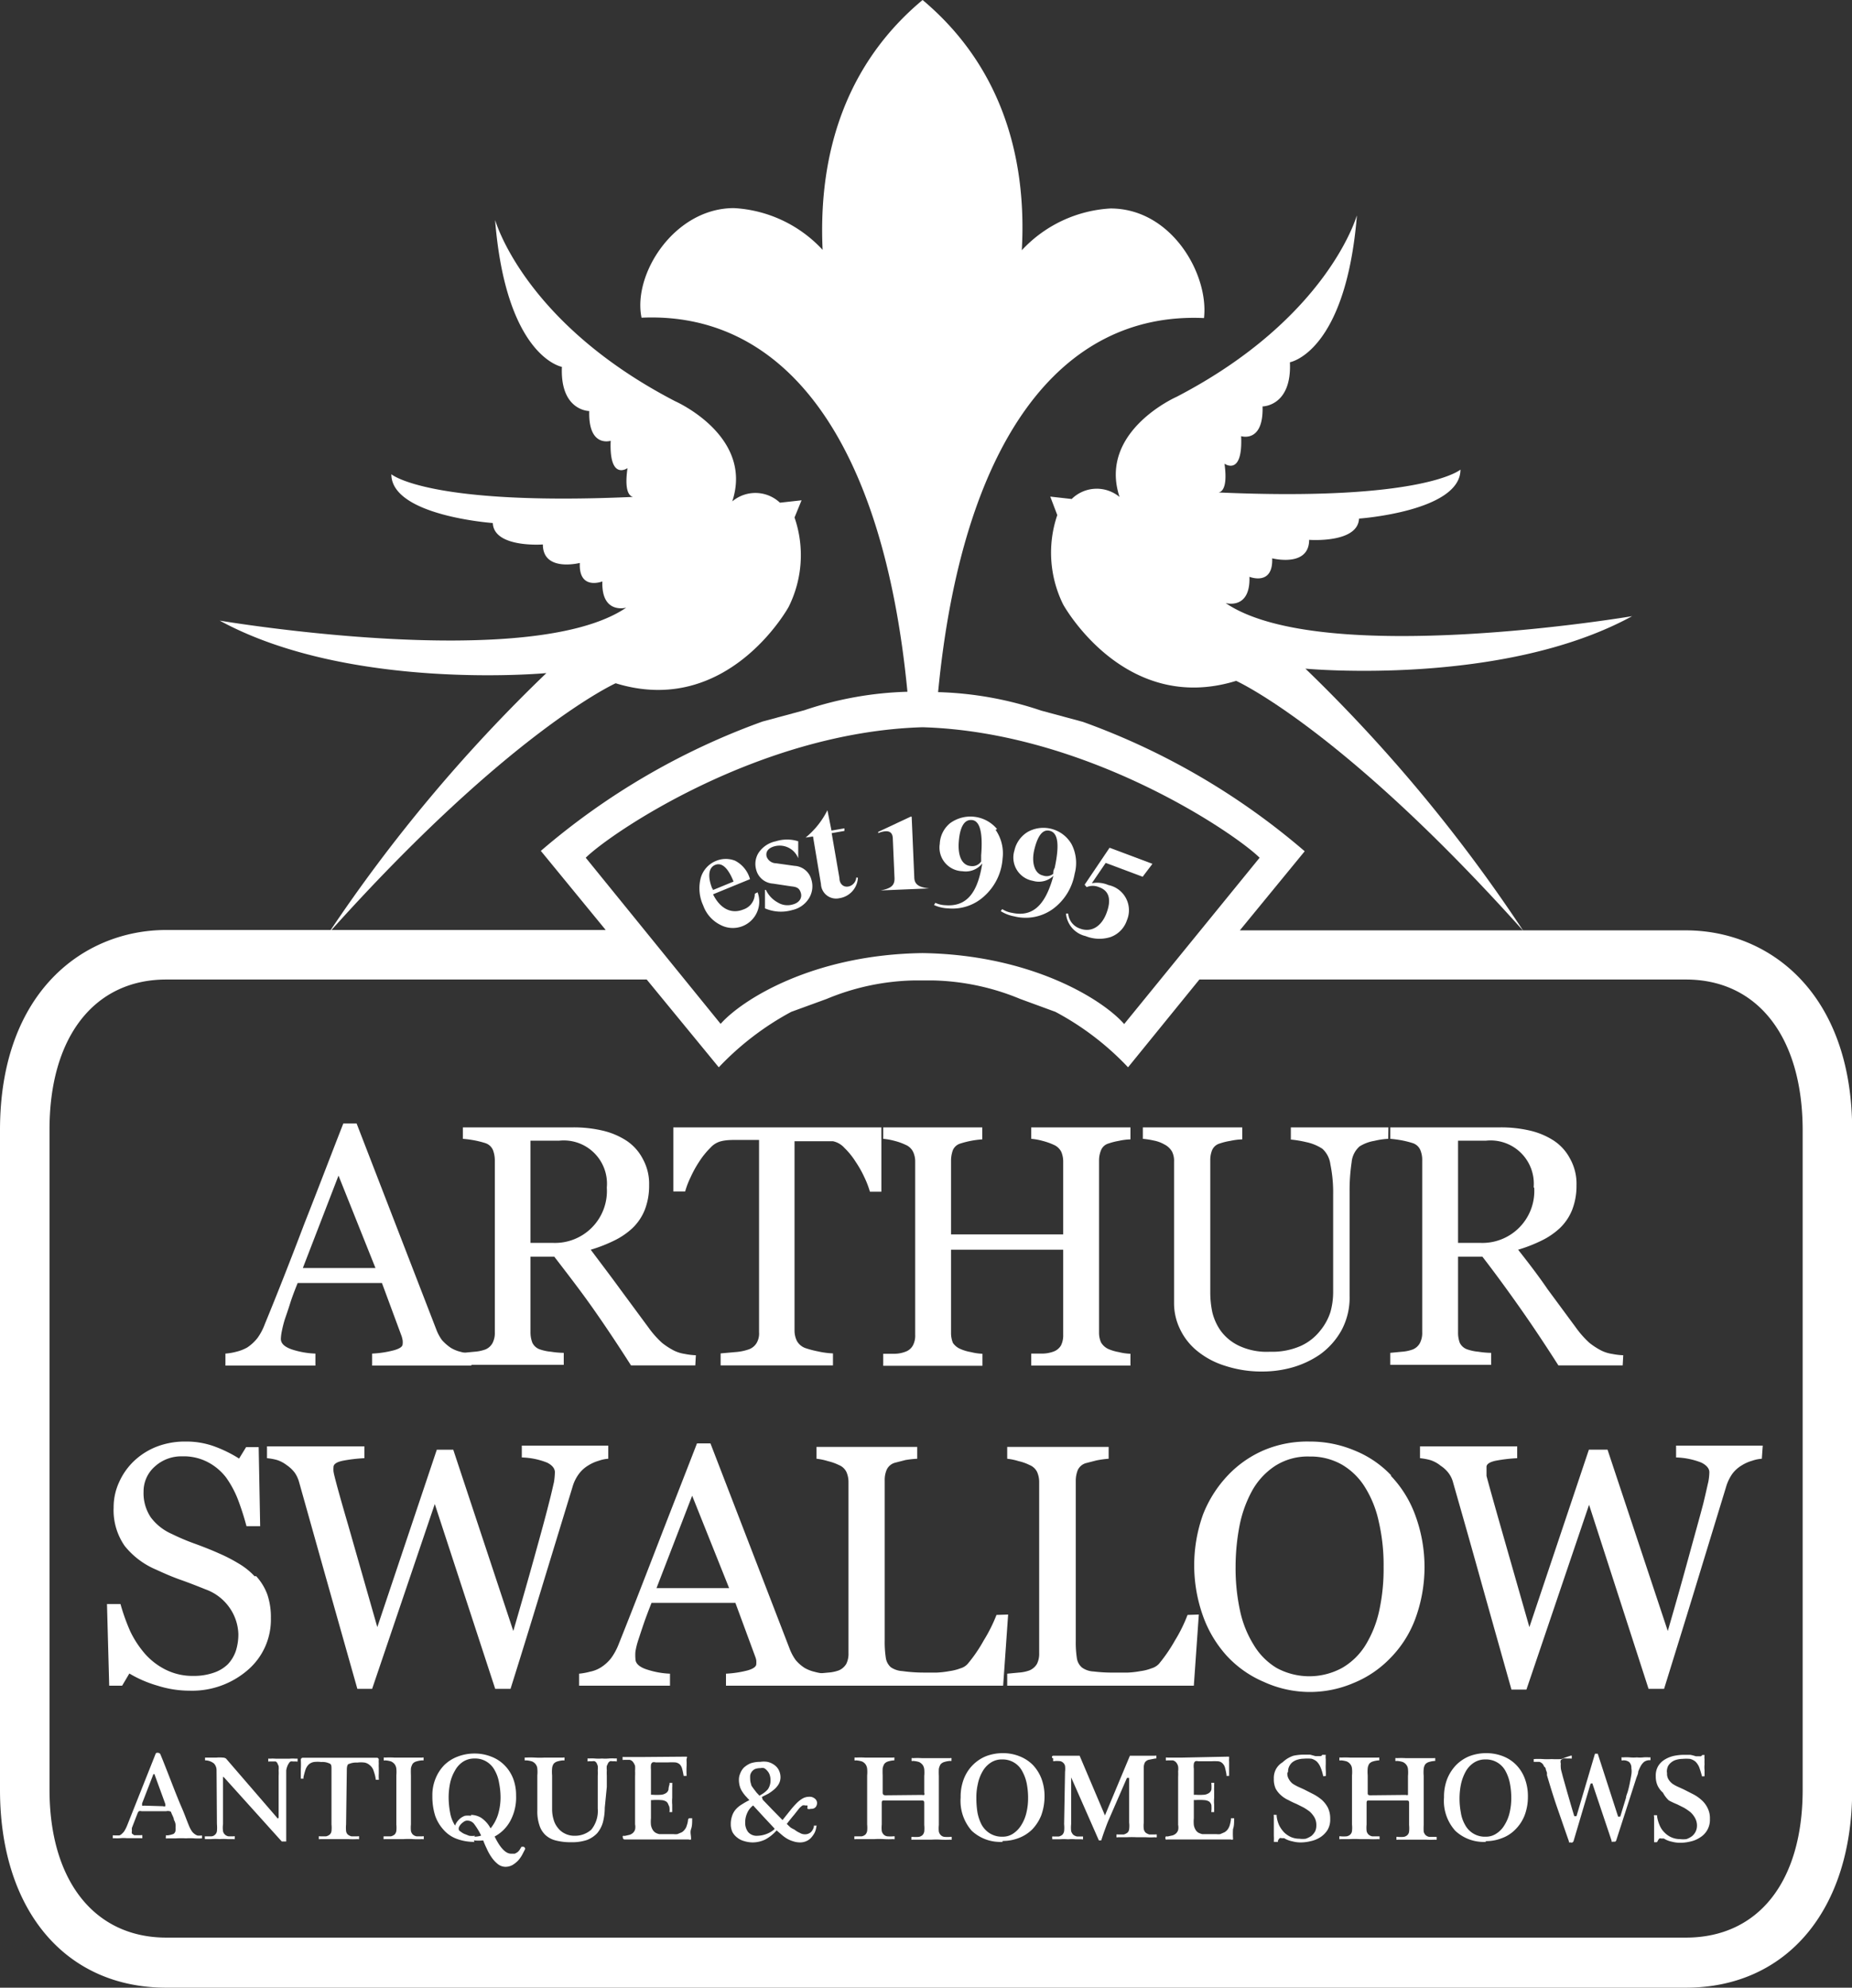
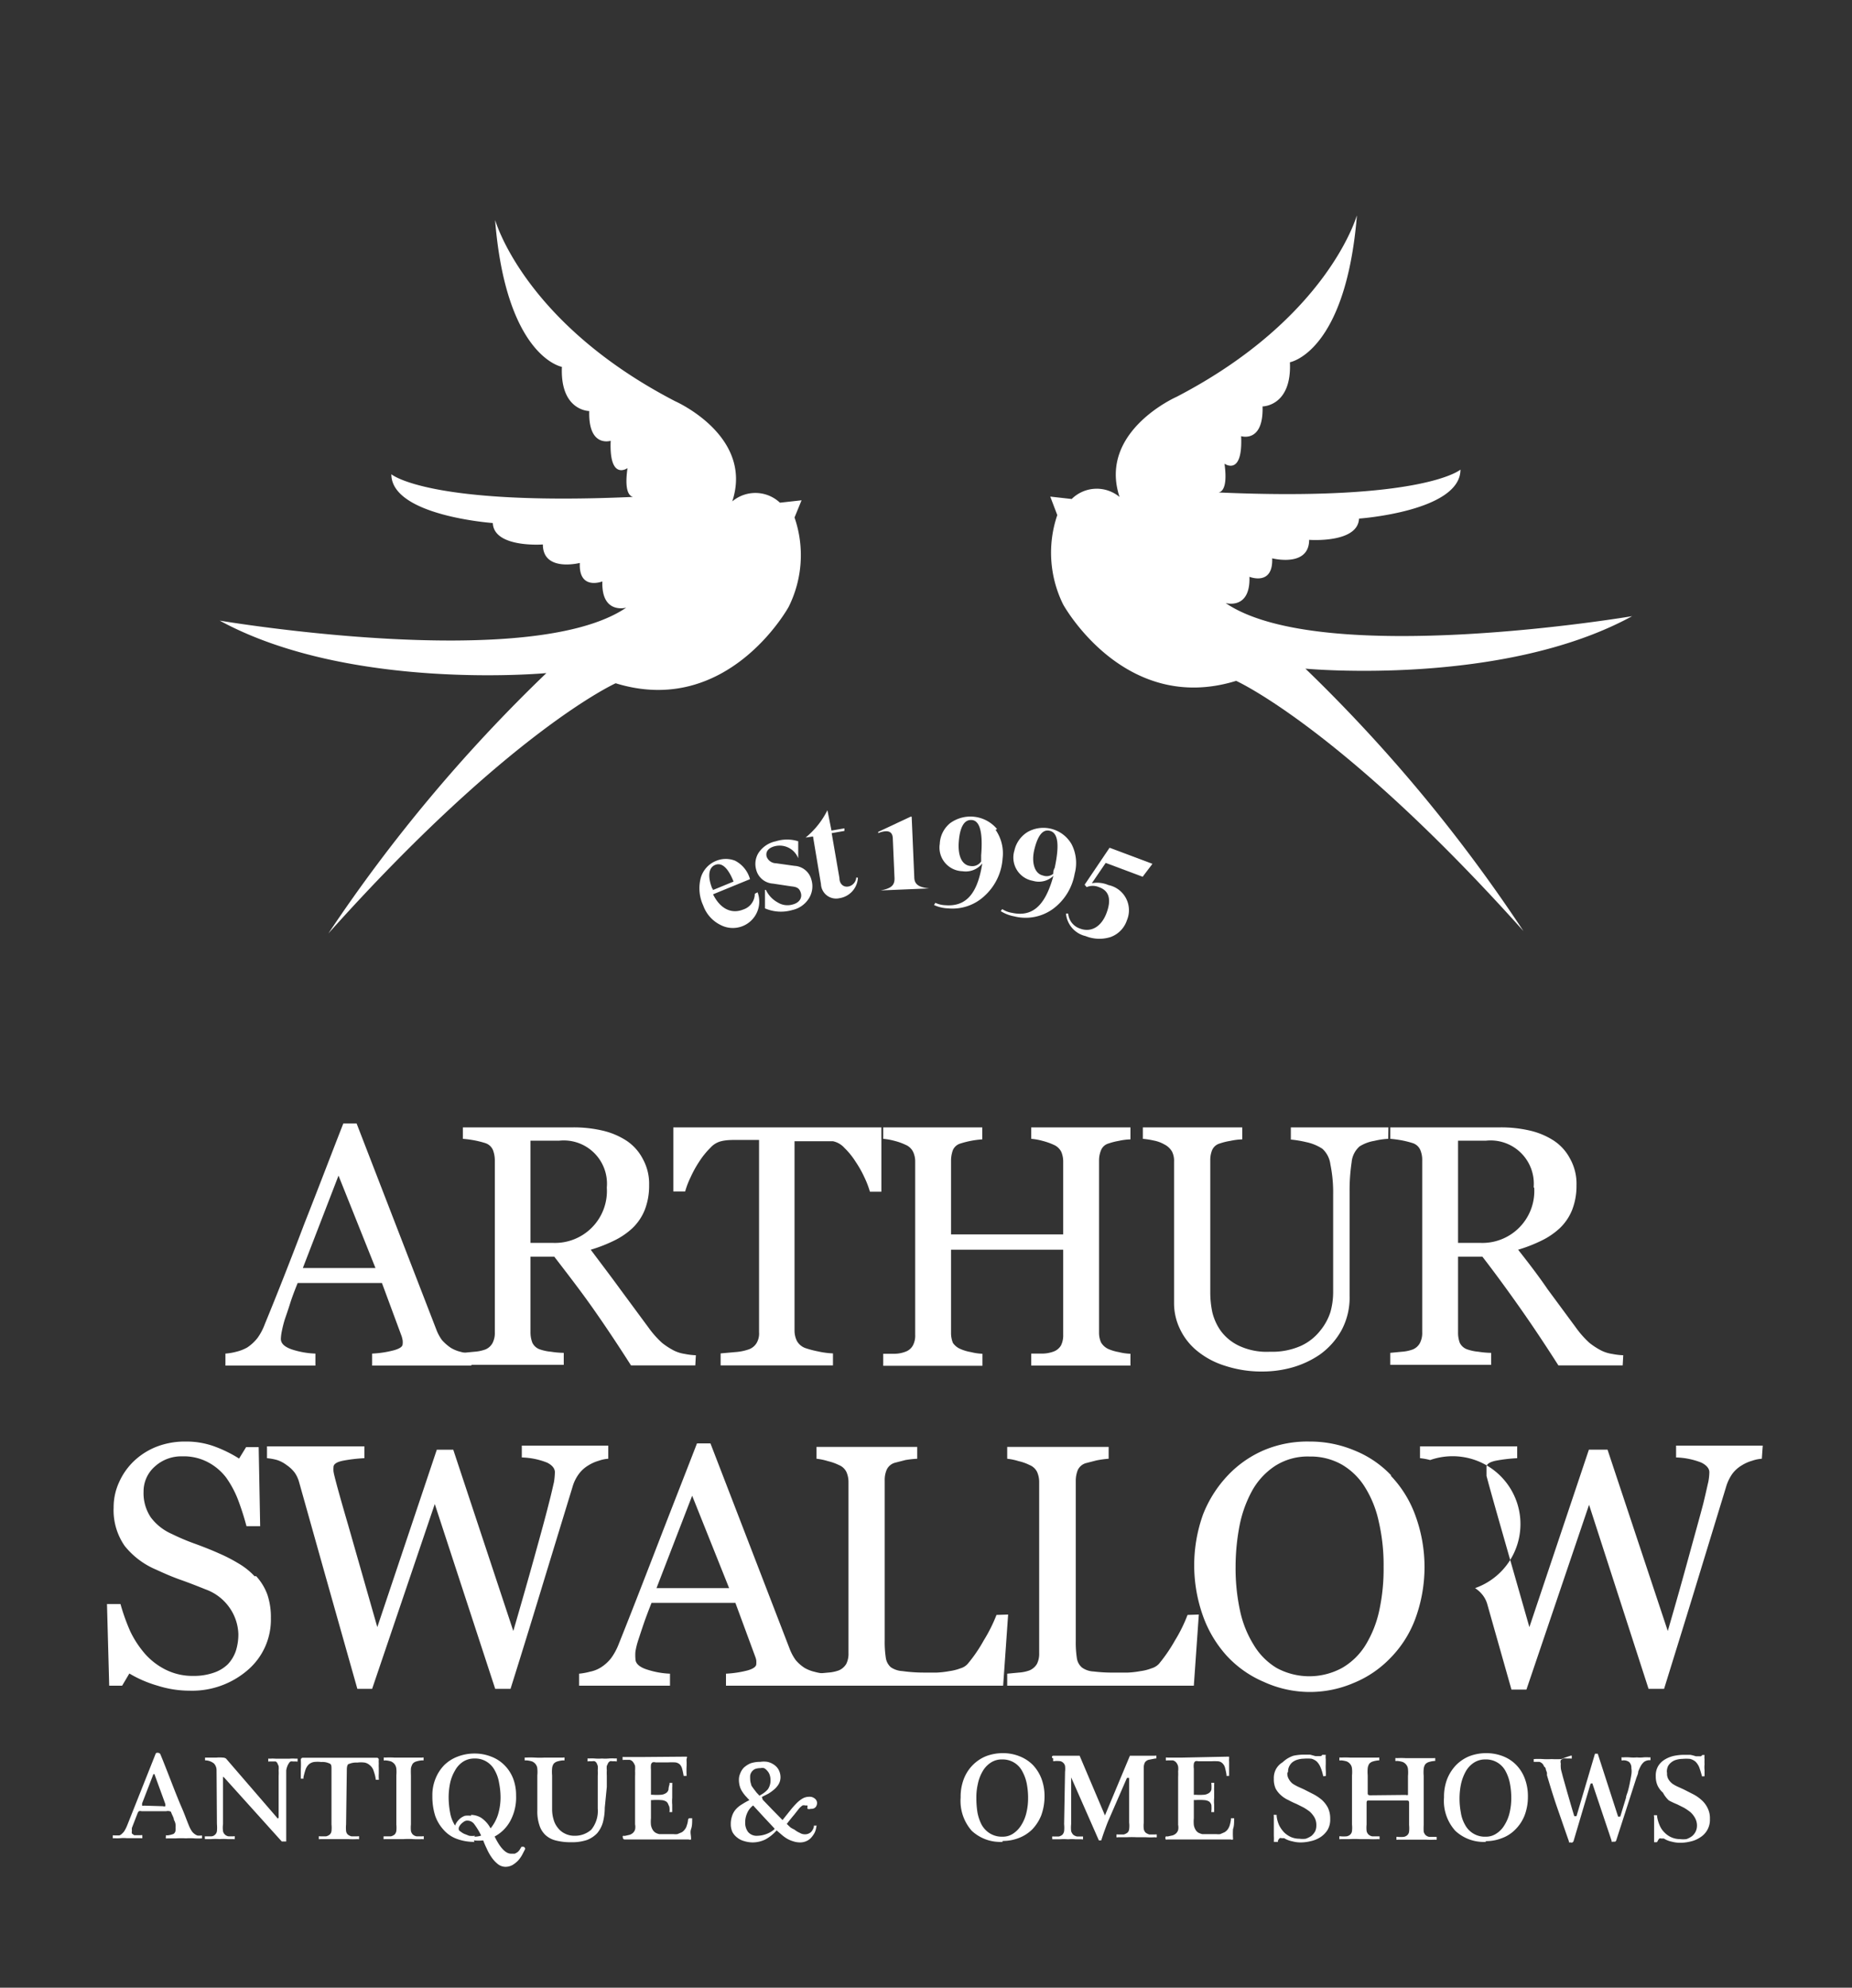
<svg xmlns="http://www.w3.org/2000/svg" id="Layer_1" data-name="Layer 1" viewBox="0 0 100.23 107.55">
  <rect x="0" y="0" width="100.23" height="107.55" fill="#333333" stroke="none" />
  <defs>
    <style>.cls-1{fill:#fff;}</style>
  </defs>
  <path class="cls-1" d="M20.32,68.61l-2-5-1.93,5Zm5.19,5.28H20.14v-.65a5.55,5.55,0,0,0,1.18-.18c.32-.09.47-.2.47-.33a.82.82,0,0,0,0-.21,1.6,1.6,0,0,0-.05-.21l-1.07-2.89H16.11c-.17.42-.31.79-.41,1.11s-.2.61-.29.87a6.53,6.53,0,0,0-.16.64,2.53,2.53,0,0,0-.05.4c0,.25.19.43.58.57a4.56,4.56,0,0,0,1.29.23v.65H12.2v-.65a3.15,3.15,0,0,0,.59-.1,2.34,2.34,0,0,0,.59-.23,2.37,2.37,0,0,0,.56-.52,3.12,3.12,0,0,0,.39-.74q1-2.43,2.15-5.46c.79-2,1.48-3.82,2.1-5.4h.72l4.31,11.14a2.4,2.4,0,0,0,.31.58,2.57,2.57,0,0,0,.48.42,1.9,1.9,0,0,0,.55.22,2.21,2.21,0,0,0,.56.09Z" />
  <path class="cls-1" d="M32.84,64.26a2.34,2.34,0,0,0-2.58-2.54H28.71v5.53h1.2a2.81,2.81,0,0,0,2.93-3m4.79,9.63H34.15c-.77-1.21-1.47-2.25-2.09-3.13S30.77,69,30,68H28.71v4.09a1.56,1.56,0,0,0,.1.56.7.7,0,0,0,.43.37,2.54,2.54,0,0,0,.58.12,4.82,4.82,0,0,0,.69.06v.65H25.05v-.65l.63-.06a2.18,2.18,0,0,0,.58-.12.77.77,0,0,0,.39-.34,1.17,1.17,0,0,0,.13-.59V62.79a1.6,1.6,0,0,0-.1-.56.67.67,0,0,0-.42-.38,5.19,5.19,0,0,0-.6-.15,6.07,6.07,0,0,0-.61-.08V61h6a6.85,6.85,0,0,1,1.54.17,4.06,4.06,0,0,1,1.3.54,2.64,2.64,0,0,1,.9,1,2.77,2.77,0,0,1,.34,1.42,3.58,3.58,0,0,1-.23,1.32,2.8,2.8,0,0,1-.67,1,4,4,0,0,1-1,.68,8.07,8.07,0,0,1-1.26.49c.63.84,1.17,1.55,1.59,2.13l1.55,2.1a5.18,5.18,0,0,0,.72.81,4,4,0,0,0,.65.42,2,2,0,0,0,.59.18,3.71,3.71,0,0,0,.59.07Z" />
  <path class="cls-1" d="M47.7,64.48h-.62a5,5,0,0,0-.3-.78,5.84,5.84,0,0,0-.48-.85,4,4,0,0,0-.6-.74,1.15,1.15,0,0,0-.62-.36l-.71,0-.8,0H43V72a1.28,1.28,0,0,0,.13.56.86.86,0,0,0,.45.38,5.2,5.2,0,0,0,.68.18,4.53,4.53,0,0,0,.82.11v.65H39v-.65l.78-.07a2.79,2.79,0,0,0,.72-.14.81.81,0,0,0,.44-.34,1,1,0,0,0,.14-.59V61.68H39.87c-.27,0-.54,0-.8.06a1.15,1.15,0,0,0-.62.36,4.41,4.41,0,0,0-.6.74,6.06,6.06,0,0,0-.48.87,4.5,4.5,0,0,0-.29.76h-.64V61H47.7Z" />
  <path class="cls-1" d="M61.18,73.89H55.81v-.65l.64,0a1.82,1.82,0,0,0,.57-.11.78.78,0,0,0,.4-.33,1.22,1.22,0,0,0,.12-.58v-4.6H51.47v4.5a1.44,1.44,0,0,0,.1.54A.93.93,0,0,0,52,73a2.36,2.36,0,0,0,.55.16,3,3,0,0,0,.62.09v.65H47.8v-.65l.63,0a1.69,1.69,0,0,0,.57-.11.74.74,0,0,0,.4-.33,1.11,1.11,0,0,0,.13-.58V62.85a1.19,1.19,0,0,0-.12-.54.79.79,0,0,0-.41-.37,3.08,3.08,0,0,0-.59-.21,3.46,3.46,0,0,0-.61-.11V61h5.36v.65a4.93,4.93,0,0,0-1.17.22.64.64,0,0,0-.42.36,1.69,1.69,0,0,0-.1.56v4h6.07V62.85a1.33,1.33,0,0,0-.11-.54.83.83,0,0,0-.41-.37,3.48,3.48,0,0,0-.6-.21,3.31,3.31,0,0,0-.61-.11V61h5.37v.65a3.37,3.37,0,0,0-.63.08,3.55,3.55,0,0,0-.55.14.62.62,0,0,0-.41.36,1.46,1.46,0,0,0-.11.55v9.32a1.27,1.27,0,0,0,.11.54A.9.9,0,0,0,60,73a2.53,2.53,0,0,0,.55.16,3,3,0,0,0,.63.09Z" />
  <path class="cls-1" d="M75.13,61.62a4.05,4.05,0,0,0-.75.11,2.16,2.16,0,0,0-.8.3,1.29,1.29,0,0,0-.43.86,10.28,10.28,0,0,0-.11,1.6v5.62A3.72,3.72,0,0,1,72.59,72a4,4,0,0,1-1.17,1.3A5.13,5.13,0,0,1,69.9,74a6,6,0,0,1-1.53.21,6.34,6.34,0,0,1-2.07-.31,4.46,4.46,0,0,1-1.53-.82,3.39,3.39,0,0,1-.92-1.19,3.2,3.2,0,0,1-.31-1.39V62.85a1.11,1.11,0,0,0-.11-.54,1,1,0,0,0-.42-.39,1.86,1.86,0,0,0-.58-.21,4.4,4.4,0,0,0-.58-.09V61h5.38v.65a3.47,3.47,0,0,0-.64.08,3.34,3.34,0,0,0-.57.14.64.64,0,0,0-.42.36,1.42,1.42,0,0,0-.1.55v7.14A5.21,5.21,0,0,0,65.61,71,2.93,2.93,0,0,0,66.06,72a2.61,2.61,0,0,0,1,.82,3.52,3.52,0,0,0,1.67.32,3.82,3.82,0,0,0,1.68-.32A2.83,2.83,0,0,0,71.45,72,3.07,3.07,0,0,0,72,71a4,4,0,0,0,.15-1.08v-5.3A7.56,7.56,0,0,0,72,63a1.37,1.37,0,0,0-.43-.84,2.53,2.53,0,0,0-.87-.36,6,6,0,0,0-.84-.14V61h5.28Z" />
  <path class="cls-1" d="M83,64.26a2.34,2.34,0,0,0-2.58-2.54H78.91v5.53H80.1a2.81,2.81,0,0,0,2.93-3m4.79,9.63H84.34c-.77-1.21-1.47-2.25-2.09-3.13S81,69,80.23,68H78.91v4.09a1.57,1.57,0,0,0,.09.56.7.7,0,0,0,.43.37,2.54,2.54,0,0,0,.58.12,4.82,4.82,0,0,0,.69.06v.65H75.24v-.65l.63-.06a2.18,2.18,0,0,0,.58-.12.77.77,0,0,0,.39-.34,1.17,1.17,0,0,0,.13-.59V62.79a1.4,1.4,0,0,0-.1-.56.67.67,0,0,0-.42-.38,5.19,5.19,0,0,0-.6-.15,6.07,6.07,0,0,0-.61-.08V61h6a6.85,6.85,0,0,1,1.54.17,4.06,4.06,0,0,1,1.3.54,2.64,2.64,0,0,1,.9,1,2.77,2.77,0,0,1,.34,1.42,3.58,3.58,0,0,1-.23,1.32,2.8,2.8,0,0,1-.67,1,4,4,0,0,1-1,.68,8.07,8.07,0,0,1-1.26.49q1,1.26,1.59,2.13l1.55,2.1a5.18,5.18,0,0,0,.72.81,4,4,0,0,0,.65.42,2,2,0,0,0,.59.18,3.71,3.71,0,0,0,.59.07Z" />
  <path class="cls-1" d="M13.86,85.28a3,3,0,0,1,.61,1,3.81,3.81,0,0,1,.19,1.27,3.59,3.59,0,0,1-1.26,2.82,4.6,4.6,0,0,1-3.14,1.11,5.73,5.73,0,0,1-1.73-.27A6.51,6.51,0,0,1,7,90.55l-.39.66H5.91l-.12-4.42h.73a11,11,0,0,0,.53,1.48,5.45,5.45,0,0,0,.81,1.23A3.69,3.69,0,0,0,9,90.36a3.25,3.25,0,0,0,1.47.32,3.24,3.24,0,0,0,1.09-.17,2,2,0,0,0,.77-.46,2,2,0,0,0,.43-.71,2.93,2.93,0,0,0,.14-.93A2.63,2.63,0,0,0,12.43,87a2.69,2.69,0,0,0-1.3-1c-.4-.16-.85-.34-1.36-.52s-.95-.38-1.32-.55a4.32,4.32,0,0,1-1.7-1.28,3.38,3.38,0,0,1-.6-2.08,3.23,3.23,0,0,1,.3-1.38A3.58,3.58,0,0,1,7.31,79a3.78,3.78,0,0,1,1.24-.75A4.25,4.25,0,0,1,10.06,78a4.42,4.42,0,0,1,1.59.28,7,7,0,0,1,1.29.64l.38-.62H14l.08,4.28h-.74a14.53,14.53,0,0,0-.45-1.41,5.46,5.46,0,0,0-.65-1.22,3,3,0,0,0-1-.84,2.81,2.81,0,0,0-1.38-.31,2.12,2.12,0,0,0-1.48.55,1.79,1.79,0,0,0-.61,1.36,2.35,2.35,0,0,0,.39,1.39,2.84,2.84,0,0,0,1.14.9,11.85,11.85,0,0,0,1.31.55c.43.16.84.32,1.24.5a8.64,8.64,0,0,1,1.05.54,3.82,3.82,0,0,1,.88.7" />
  <path class="cls-1" d="M32.92,78.93a1.94,1.94,0,0,0-.52.11,2.18,2.18,0,0,0-.56.25,1.75,1.75,0,0,0-.51.46,2.19,2.19,0,0,0-.35.72l-1.5,4.91c-.57,1.88-1.18,3.87-1.85,6H26.8l-3.27-10-3.39,10h-.8q-.9-3.18-1.87-6.62l-1.29-4.59a1.65,1.65,0,0,0-.24-.5,1.85,1.85,0,0,0-.43-.4A1.76,1.76,0,0,0,15,79a3.06,3.06,0,0,0-.55-.1v-.64h5.27v.64a8.32,8.32,0,0,0-1.18.14c-.32.07-.49.18-.49.34a1.29,1.29,0,0,0,0,.24,2.42,2.42,0,0,0,.05.24c.13.53.38,1.42.74,2.65l1.58,5.53,3.22-9.6h.89l3.25,9.81q.66-2.27,1.14-4c.31-1.12.58-2.09.78-2.89.15-.57.24-1,.28-1.16a4,4,0,0,0,.05-.54c0-.2-.14-.38-.42-.52a4,4,0,0,0-1.37-.28v-.64h4.68Z" />
  <path class="cls-1" d="M39.46,85.93l-2-5-1.93,5Zm5.2,5.28H39.29v-.65a5.77,5.77,0,0,0,1.18-.18c.31-.09.46-.21.46-.34a1.56,1.56,0,0,0,0-.2,1.05,1.05,0,0,0-.06-.21l-1.07-2.9H35.26c-.17.43-.31.8-.42,1.12s-.2.6-.29.87-.13.47-.16.64a2.28,2.28,0,0,0,0,.4c0,.24.2.43.58.56a4.55,4.55,0,0,0,1.29.24v.65H31.34v-.65a3.53,3.53,0,0,0,.6-.11,1.71,1.71,0,0,0,.58-.23,2.16,2.16,0,0,0,.56-.51,3.32,3.32,0,0,0,.4-.74c.65-1.62,1.36-3.45,2.14-5.47s1.49-3.82,2.1-5.4h.73l4.3,11.15a2.7,2.7,0,0,0,.31.57,2.12,2.12,0,0,0,.49.43,2,2,0,0,0,.54.21,3.12,3.12,0,0,0,.57.1Z" />
  <path class="cls-1" d="M54.56,87.36l-.27,3.85H44.19v-.65l.63-.06a2.08,2.08,0,0,0,.58-.12.86.86,0,0,0,.4-.35,1.22,1.22,0,0,0,.12-.58V80.2a1.35,1.35,0,0,0-.11-.55.77.77,0,0,0-.41-.38,2.79,2.79,0,0,0-.59-.21,3.28,3.28,0,0,0-.62-.13v-.64h5.45v.64A5.59,5.59,0,0,0,49,79l-.58.15a.7.7,0,0,0-.43.37,1.38,1.38,0,0,0-.11.57v8.67a5.65,5.65,0,0,0,.06.94.84.84,0,0,0,.27.51,1.23,1.23,0,0,0,.63.21A8.5,8.5,0,0,0,50,90.5l.7,0a5,5,0,0,0,.69-.08,2.68,2.68,0,0,0,.59-.15.82.82,0,0,0,.39-.24,7.93,7.93,0,0,0,.87-1.27,8.31,8.31,0,0,0,.69-1.38Z" />
  <path class="cls-1" d="M64.88,87.36l-.27,3.85H54.51v-.65l.63-.06a2.08,2.08,0,0,0,.58-.12.86.86,0,0,0,.4-.35,1.22,1.22,0,0,0,.12-.58V80.2a1.35,1.35,0,0,0-.11-.55.77.77,0,0,0-.41-.38,2.6,2.6,0,0,0-.59-.21,3.28,3.28,0,0,0-.62-.13v-.64H60v.64a5.59,5.59,0,0,0-.66.09l-.58.15a.7.7,0,0,0-.43.37,1.56,1.56,0,0,0-.11.57v8.67a5.65,5.65,0,0,0,.06.94.81.81,0,0,0,.28.51,1.16,1.16,0,0,0,.62.21,8.6,8.6,0,0,0,1.16.06l.7,0a5,5,0,0,0,.69-.08,2.55,2.55,0,0,0,.59-.15.91.91,0,0,0,.4-.24,8.65,8.65,0,0,0,.87-1.27,8.12,8.12,0,0,0,.68-1.38Z" />
  <path class="cls-1" d="M73.91,89a6,6,0,0,0,.74-1.88,10.55,10.55,0,0,0,.23-2.34,10.32,10.32,0,0,0-.26-2.44,5.8,5.8,0,0,0-.76-1.89,3.61,3.61,0,0,0-1.25-1.21,3.42,3.42,0,0,0-1.73-.43,3.27,3.27,0,0,0-1.86.5,3.84,3.84,0,0,0-1.25,1.34,6.54,6.54,0,0,0-.68,1.87,11.79,11.79,0,0,0-.22,2.26,10.8,10.8,0,0,0,.24,2.37A5.76,5.76,0,0,0,67.85,89a3.62,3.62,0,0,0,1.24,1.25,3.71,3.71,0,0,0,3.54,0A3.62,3.62,0,0,0,73.91,89m1.35-9.16A6.13,6.13,0,0,1,76.6,82a8.11,8.11,0,0,1,0,5.58,6,6,0,0,1-1.36,2.14,5.78,5.78,0,0,1-2,1.35,6,6,0,0,1-2.38.48A6,6,0,0,1,68.39,91a5.83,5.83,0,0,1-2-1.41,6.42,6.42,0,0,1-1.28-2.14,8.15,8.15,0,0,1,0-5.51,6.53,6.53,0,0,1,1.36-2.13,5.87,5.87,0,0,1,2-1.37A6.05,6.05,0,0,1,70.88,78a6.18,6.18,0,0,1,2.42.48,5.62,5.62,0,0,1,2,1.36" />
-   <path class="cls-1" d="M95.35,78.93a2,2,0,0,0-.53.11,2.18,2.18,0,0,0-.56.25,1.75,1.75,0,0,0-.51.46,2.42,2.42,0,0,0-.34.72l-1.5,4.91c-.57,1.88-1.19,3.87-1.85,6h-.84L86,81.42l-3.39,10h-.81c-.6-2.13-1.22-4.33-1.86-6.62s-1.08-3.81-1.3-4.59a1.45,1.45,0,0,0-.24-.5,1.67,1.67,0,0,0-.43-.4A1.7,1.7,0,0,0,77.4,79a3.41,3.41,0,0,0-.55-.1v-.64h5.26v.64a8.51,8.51,0,0,0-1.18.14q-.48.11-.48.33c0,.07,0,.15,0,.25s0,.18,0,.24c.14.53.39,1.42.74,2.65l1.58,5.53,3.22-9.6H87l3.26,9.81c.44-1.51.81-2.83,1.13-4s.58-2.09.79-2.89c.14-.57.23-1,.27-1.16a3,3,0,0,0,.06-.54c0-.2-.15-.38-.43-.52a4,4,0,0,0-1.37-.28v-.64h4.69Z" />
+   <path class="cls-1" d="M95.35,78.93a2,2,0,0,0-.53.11,2.18,2.18,0,0,0-.56.25,1.75,1.75,0,0,0-.51.46,2.42,2.42,0,0,0-.34.72l-1.5,4.91c-.57,1.88-1.19,3.87-1.85,6h-.84L86,81.42l-3.39,10h-.81s-1.08-3.81-1.3-4.59a1.45,1.45,0,0,0-.24-.5,1.67,1.67,0,0,0-.43-.4A1.7,1.7,0,0,0,77.4,79a3.41,3.41,0,0,0-.55-.1v-.64h5.26v.64a8.51,8.51,0,0,0-1.18.14q-.48.11-.48.33c0,.07,0,.15,0,.25s0,.18,0,.24c.14.53.39,1.42.74,2.65l1.58,5.53,3.22-9.6H87l3.26,9.81c.44-1.51.81-2.83,1.13-4s.58-2.09.79-2.89c.14-.57.23-1,.27-1.16a3,3,0,0,0,.06-.54c0-.2-.15-.38-.43-.52a4,4,0,0,0-1.37-.28v-.64h4.69Z" />
  <path class="cls-1" d="M8.82,97.73a.19.19,0,0,0,.13,0s0,0,0-.11L8.36,96s0,0,0,0a.07.07,0,0,0-.06,0l-.61,1.58c0,.06,0,.1,0,.12a.22.22,0,0,0,.1,0ZM7.66,98a.26.26,0,0,0-.14,0,.29.29,0,0,0-.07.1l-.31.8a.61.61,0,0,0,0,.16.33.33,0,0,0,0,.15l.12.09.17,0,.2,0a.09.09,0,0,1,.07,0,.24.24,0,0,1,0,.08.19.19,0,0,1,0,.08.1.1,0,0,1-.07,0l-.37,0-.4,0a1.87,1.87,0,0,0-.34,0,2,2,0,0,1-.35,0,.05.05,0,0,1-.06,0,.09.09,0,0,1,0-.07.12.12,0,0,1,0-.08.07.07,0,0,1,.06,0l.1,0,.19,0a.36.36,0,0,0,.15-.1.61.61,0,0,0,.14-.17,2,2,0,0,0,.14-.29l1.53-3.85a.09.09,0,0,1,.1-.06.18.18,0,0,1,.15.06c.12.28.24.59.37.92s.26.67.39,1,.27.68.41,1,.26.66.38.95a1.72,1.72,0,0,0,.16.31.6.6,0,0,0,.16.16.48.48,0,0,0,.16.08l.17,0a.07.07,0,0,1,.06,0,.24.24,0,0,1,0,.08.14.14,0,0,1,0,.07.05.05,0,0,1,0,0,3,3,0,0,1-.42,0,2.94,2.94,0,0,0-.44,0,4.63,4.63,0,0,0-.54,0l-.48,0a.08.08,0,0,1-.07,0,.12.12,0,0,1,0-.09.19.19,0,0,1,0-.07.09.09,0,0,1,.07,0,1.3,1.3,0,0,0,.34-.08.25.25,0,0,0,.11-.23.45.45,0,0,0,0-.11.9.9,0,0,0,0-.16q0-.1-.09-.27c0-.11-.1-.25-.16-.43A.35.35,0,0,0,9,98l-.19,0Z" />
  <path class="cls-1" d="M11.72,95.79a.53.53,0,0,0-.14-.37.77.77,0,0,0-.48-.17s0,0,0,0a.19.19,0,0,1,0-.07.19.19,0,0,1,0-.08.05.05,0,0,1,0,0h.62a1.69,1.69,0,0,1,.33,0,.35.35,0,0,1,.18.05L15,98.36c0,.06.08,0,.08,0V96.41c0-.11,0-.22,0-.32a2.66,2.66,0,0,0,0-.3,1.17,1.17,0,0,0,0-.23l-.07-.16a.26.26,0,0,0-.09-.09l-.15,0-.2,0a.05.05,0,0,1-.05,0,.19.19,0,0,1,0-.07.19.19,0,0,1,0-.08.06.06,0,0,1,.06,0,2.18,2.18,0,0,1,.35,0l.37,0,.35,0a2.42,2.42,0,0,1,.39,0,.06.06,0,0,1,.06,0,.11.11,0,0,1,0,.08.1.1,0,0,1,0,.07.05.05,0,0,1-.06,0l-.19,0a.35.35,0,0,0-.12,0,.2.2,0,0,0-.09.09.65.65,0,0,0-.09.17.94.94,0,0,0-.06.23q0,.13,0,.3c0,.11,0,.22,0,.32v3.22s0,0,0,0l-.08,0h-.1l-.06,0L12.15,96.2a.21.21,0,0,0-.08-.06s0,0,0,.09V98.7a1.34,1.34,0,0,0,0,.38.32.32,0,0,0,.11.19.34.34,0,0,0,.19.09l.27,0a.07.07,0,0,1,.06,0,.08.08,0,0,1,0,.07.24.24,0,0,1,0,.08.07.07,0,0,1-.06,0l-.33,0a2.58,2.58,0,0,0-.42,0,3,3,0,0,0-.46,0l-.34,0a.05.05,0,0,1,0,0,.24.24,0,0,1,0-.08.08.08,0,0,1,0-.07s0,0,.06,0l.3,0a.31.31,0,0,0,.19-.09.31.31,0,0,0,.1-.19,1.94,1.94,0,0,0,0-.38Z" />
  <path class="cls-1" d="M18.73,98.72a1.78,1.78,0,0,0,0,.35.31.31,0,0,0,.09.19.47.47,0,0,0,.2.1l.34,0a.1.1,0,0,1,.07,0,.24.24,0,0,1,0,.08.14.14,0,0,1,0,.07.08.08,0,0,1-.07,0,4.28,4.28,0,0,1-.52,0l-.49,0-.53,0-.5,0a.05.05,0,0,1-.06,0,.08.08,0,0,1,0-.07.12.12,0,0,1,0-.08.07.07,0,0,1,.06,0l.33,0a.47.47,0,0,0,.2-.1.31.31,0,0,0,.09-.19,1.69,1.69,0,0,0,0-.35v-3c0-.17,0-.27-.13-.31a.86.86,0,0,0-.42-.07,1.58,1.58,0,0,0-.41,0,.57.57,0,0,0-.27.13.73.73,0,0,0-.17.27,3.72,3.72,0,0,0-.12.44.07.07,0,0,1,0,.06h-.08l-.06,0a.05.05,0,0,1,0,0q0-.24,0-.51a4.36,4.36,0,0,0,0-.51.11.11,0,0,1,.09-.11l.21,0h3.62l.22,0a.11.11,0,0,1,.08.1,1,1,0,0,0,0,.2,2.09,2.09,0,0,0,0,.26c0,.09,0,.19,0,.29a2.46,2.46,0,0,0,0,.28.09.09,0,0,1,0,.06l-.08,0h-.08a.07.07,0,0,1,0,0,2.11,2.11,0,0,0-.11-.45A.64.64,0,0,0,20,95.5a.57.57,0,0,0-.27-.13,1.51,1.51,0,0,0-.39,0,1,1,0,0,0-.44.07c-.09,0-.13.14-.13.31Z" />
  <path class="cls-1" d="M21.45,96.06a1.94,1.94,0,0,0,0-.36.52.52,0,0,0-.09-.24.58.58,0,0,0-.19-.15,1.39,1.39,0,0,0-.34-.06.05.05,0,0,1-.06,0,.19.19,0,0,1,0-.08.19.19,0,0,1,0-.07.06.06,0,0,1,.06,0,4.53,4.53,0,0,1,.5,0l.52,0h.51l.24,0h.26a.06.06,0,0,1,.06,0,.09.09,0,0,1,0,.07.19.19,0,0,1,0,.08.05.05,0,0,1-.05,0,1.31,1.31,0,0,0-.34.06.37.37,0,0,0-.2.13.75.75,0,0,0-.09.24,3.79,3.79,0,0,0,0,.38v2.66a1.69,1.69,0,0,0,0,.35.39.39,0,0,0,.1.19.42.42,0,0,0,.2.1l.33,0a.07.07,0,0,1,.06,0,.13.13,0,0,1,0,.08.09.09,0,0,1,0,.07.07.07,0,0,1-.07,0,4.41,4.41,0,0,1-.52,0,3.91,3.91,0,0,0-.49,0l-.53,0-.5,0a.07.07,0,0,1-.06,0,.14.14,0,0,1,0-.07.24.24,0,0,1,0-.08s0,0,.06,0l.34,0a.54.54,0,0,0,.2-.1.38.38,0,0,0,.09-.19,1.78,1.78,0,0,0,0-.35Z" />
  <path class="cls-1" d="M25.67,99.38a1.15,1.15,0,0,0,.37-.06,3.61,3.61,0,0,0-.36-.6.46.46,0,0,0-.38-.21.31.31,0,0,0-.21.07.73.73,0,0,0-.16.14.5.5,0,0,0-.1.17.27.27,0,0,0,0,.1s0,.06.08.1a1.16,1.16,0,0,0,.2.13l.28.11a1.19,1.19,0,0,0,.32,0m-.22-1.13a1.1,1.1,0,0,1,.54.15,1.58,1.58,0,0,1,.52.58,2.28,2.28,0,0,0,.4-.74,3.24,3.24,0,0,0,.14-.94,4,4,0,0,0-.08-.78,2,2,0,0,0-.23-.67,1.22,1.22,0,0,0-.43-.47,1.17,1.17,0,0,0-.67-.18,1.11,1.11,0,0,0-.63.18,1.33,1.33,0,0,0-.43.48,2.23,2.23,0,0,0-.26.67,3.84,3.84,0,0,0-.08.76,4.6,4.6,0,0,0,.08.84,1.9,1.9,0,0,0,.27.7.71.71,0,0,1,.11-.21,1.07,1.07,0,0,1,.18-.19.92.92,0,0,1,.24-.13,1.14,1.14,0,0,1,.33,0m.19,1.41a2.63,2.63,0,0,1-.95-.16A1.74,1.74,0,0,1,24,99a2.19,2.19,0,0,1-.45-.76,3.43,3.43,0,0,1-.15-1.06,2.35,2.35,0,0,1,.17-.94,2.23,2.23,0,0,1,.47-.73,2.07,2.07,0,0,1,.72-.46,2.51,2.51,0,0,1,.92-.17,2.42,2.42,0,0,1,.91.17,2,2,0,0,1,.71.46,2.09,2.09,0,0,1,.47.72,2.52,2.52,0,0,1,.16.93,2.66,2.66,0,0,1-.32,1.38,2.09,2.09,0,0,1-.84.83l0,0c.3.62.6.93.89.93l.2,0,.13-.07a.68.68,0,0,0,.12-.12l.11-.18a.07.07,0,0,1,.06,0,.1.1,0,0,1,.07,0,.17.17,0,0,1,.06.06.11.11,0,0,1,0,.08l-.15.29a1.6,1.6,0,0,1-.22.31,1.44,1.44,0,0,1-.3.24.8.8,0,0,1-.38.1.68.68,0,0,1-.42-.15,1.74,1.74,0,0,1-.34-.37,2.68,2.68,0,0,1-.26-.47c-.08-.16-.14-.31-.19-.44a2.21,2.21,0,0,1-.51,0" />
  <path class="cls-1" d="M32.73,97.81a3.22,3.22,0,0,1-.1.79,1.58,1.58,0,0,1-.31.59,1.48,1.48,0,0,1-.56.37,2.57,2.57,0,0,1-.84.12,3.26,3.26,0,0,1-.82-.09,1.28,1.28,0,0,1-.58-.3,1.23,1.23,0,0,1-.33-.54,2.32,2.32,0,0,1-.11-.79v-1.9a1.86,1.86,0,0,0,0-.36.43.43,0,0,0-.09-.24.49.49,0,0,0-.19-.15,1.31,1.31,0,0,0-.34-.06.07.07,0,0,1-.06,0,.19.19,0,0,1,0-.07.19.19,0,0,1,0-.08.09.09,0,0,1,.06,0,4.53,4.53,0,0,1,.5,0,4.7,4.7,0,0,0,.52,0h.27l.24,0,.24,0h.26a.06.06,0,0,1,.06,0,.19.19,0,0,1,0,.08l0,.07a.05.05,0,0,1-.05,0,1.39,1.39,0,0,0-.34.06.41.41,0,0,0-.2.13.52.52,0,0,0-.08.24,2,2,0,0,0,0,.38v1.85a1.91,1.91,0,0,0,.08.54,1.2,1.2,0,0,0,.23.45,1.06,1.06,0,0,0,.38.31,1.13,1.13,0,0,0,.54.12A1.32,1.32,0,0,0,32,99a1.6,1.6,0,0,0,.35-1.14V96.41c0-.11,0-.22,0-.32a3,3,0,0,0,0-.31,1.07,1.07,0,0,0,0-.23,1,1,0,0,0-.07-.17.32.32,0,0,0-.09-.08.29.29,0,0,0-.14,0l-.2,0a.05.05,0,0,1-.05,0,.19.19,0,0,1,0-.07s0-.06,0-.08a.06.06,0,0,1,.06,0,2,2,0,0,1,.34,0,2.42,2.42,0,0,0,.38,0,2.11,2.11,0,0,0,.35,0,2.42,2.42,0,0,1,.39,0,.06.06,0,0,1,.06,0,.19.19,0,0,1,0,.08.19.19,0,0,1,0,.07.05.05,0,0,1-.06,0l-.19,0a.21.21,0,0,0-.12,0,.32.32,0,0,0-.09.08l-.08.17a1,1,0,0,0,0,.23,2.66,2.66,0,0,0,0,.3c0,.11,0,.21,0,.32s0,.2,0,.29Z" />
  <path class="cls-1" d="M37.06,95.05h.1s.05,0,0,.11a.86.86,0,0,0,0,.17v.19a5.24,5.24,0,0,0,0,.57.05.05,0,0,1,0,0l-.08,0H37A.08.08,0,0,1,37,96.1a3.6,3.6,0,0,0-.09-.42.51.51,0,0,0-.13-.22.44.44,0,0,0-.23-.1,3.46,3.46,0,0,0-.39,0h-.68a.29.29,0,0,0-.17,0,.2.2,0,0,0-.08.14,1.61,1.61,0,0,0,0,.26V97c0,.06,0,.1,0,.11l.07,0a3.1,3.1,0,0,0,.49,0,.57.57,0,0,0,.27-.1.32.32,0,0,0,.12-.18q0-.12.06-.3a.05.05,0,0,1,0-.06l.07,0,.07,0a.05.05,0,0,1,0,.06,1.09,1.09,0,0,1,0,.19c0,.06,0,.11,0,.17s0,.12,0,.18v.21a2.12,2.12,0,0,0,0,.37c0,.11,0,.24,0,.4a.05.05,0,0,1,0,0l-.07,0-.07,0a.05.05,0,0,1,0-.06c0-.13,0-.24-.06-.32a.35.35,0,0,0-.12-.19.58.58,0,0,0-.27-.08,3.1,3.1,0,0,0-.49,0l-.07,0s0,0,0,.09v.89a1.9,1.9,0,0,0,0,.37.73.73,0,0,0,.09.25.46.46,0,0,0,.15.16.66.66,0,0,0,.21.08l.21,0h.55a.87.87,0,0,0,.22,0l.24-.1a.57.57,0,0,0,.16-.15.57.57,0,0,0,.11-.22,1.26,1.26,0,0,0,.07-.33s0,0,.05-.06h.09l.08,0a0,0,0,0,1,0,.06c0,.19,0,.36-.06.53s0,.33,0,.5a.39.39,0,0,1,0,.06.18.18,0,0,1-.13,0h-3l-.45,0a.1.1,0,0,1-.11-.11.08.08,0,0,1,0-.08.13.13,0,0,1,.09,0l.27-.06a.5.5,0,0,0,.19-.11.42.42,0,0,0,.11-.18.72.72,0,0,0,0-.28v-2.6a2.71,2.71,0,0,0,0-.29,1.93,1.93,0,0,0,0-.27.7.7,0,0,0-.11-.21.31.31,0,0,0-.19-.12l-.16,0-.15,0a.05.05,0,0,1-.06,0,.1.1,0,0,1,0-.07.12.12,0,0,1,0-.08.06.06,0,0,1,.06,0h.41l.43,0Z" />
  <path class="cls-1" d="M41.11,97.15a1.39,1.39,0,0,0,.45-.34.85.85,0,0,0,.14-.5.88.88,0,0,0-.05-.29.62.62,0,0,0-.13-.21.55.55,0,0,0-.17-.14.43.43,0,0,0-.19,0,.85.85,0,0,0-.3.05.48.48,0,0,0-.26.34,1.64,1.64,0,0,0,0,.22.8.8,0,0,0,.05.26c0,.08.08.16.13.24l.17.22.18.19m.77,1.73-.58-.62-.56-.61a1,1,0,0,0-.33.43,1.18,1.18,0,0,0-.1.48.82.82,0,0,0,.16.53.61.61,0,0,0,.51.2,1.48,1.48,0,0,0,.49-.1,1.42,1.42,0,0,0,.42-.25s0,0,0-.06m-.63-1.54.53.55.54.55.44-.55a4.74,4.74,0,0,1,.35-.39,1.57,1.57,0,0,1,.32-.24.73.73,0,0,1,.33-.08.43.43,0,0,1,.31.1.31.31,0,0,1,.12.24.38.38,0,0,1-.07.21.29.29,0,0,1-.26.1.27.27,0,0,1-.19,0,.26.26,0,0,1,0-.1.28.28,0,0,0,0-.08s0,0-.12,0a.3.3,0,0,0-.15,0,1.15,1.15,0,0,0-.18.16l-.26.33c-.11.13-.25.3-.41.51.07.06.14.14.23.21A3,3,0,0,0,43,99a1.17,1.17,0,0,0,.28.17.52.52,0,0,0,.26.08.48.48,0,0,0,.35-.12.62.62,0,0,0,.16-.3.07.07,0,0,1,0-.05h.07s0,0,.06,0,0,0,0,.06a1,1,0,0,1-.08.3,1.27,1.27,0,0,1-.18.27.73.73,0,0,1-.26.2.82.82,0,0,1-.35.08,1.21,1.21,0,0,1-.38-.06,1.56,1.56,0,0,1-.33-.14,1.94,1.94,0,0,1-.29-.21l-.28-.24a0,0,0,0,0,0,0,2.23,2.23,0,0,1-.61.49,1.59,1.59,0,0,1-.69.16,1.63,1.63,0,0,1-.45-.07,1,1,0,0,1-.38-.19.94.94,0,0,1-.26-.3,1,1,0,0,1-.09-.43,1.32,1.32,0,0,1,.08-.47,1,1,0,0,1,.21-.35,1.4,1.4,0,0,1,.33-.26,3.61,3.61,0,0,1,.39-.22c-.08-.07-.14-.15-.21-.22a1.88,1.88,0,0,1-.18-.24,1,1,0,0,1-.13-.28,1.3,1.3,0,0,1-.05-.36.83.83,0,0,1,.07-.34.91.91,0,0,1,.2-.32,1.31,1.31,0,0,1,.36-.23,1.64,1.64,0,0,1,.53-.08,1.28,1.28,0,0,1,.38,0,1,1,0,0,1,.35.15.78.78,0,0,1,.26.28.87.87,0,0,1,.1.42.75.75,0,0,1-.1.36,1.16,1.16,0,0,1-.25.29,2.35,2.35,0,0,1-.32.23l-.34.17" />
-   <path class="cls-1" d="M49.9,97.12a.21.21,0,0,0,.12,0,.14.14,0,0,0,0-.11v-.92a1.94,1.94,0,0,0,0-.36.52.52,0,0,0-.09-.24.58.58,0,0,0-.19-.15,1.39,1.39,0,0,0-.34-.06.05.05,0,0,1-.06,0,.19.19,0,0,1,0-.08.19.19,0,0,1,0-.07.06.06,0,0,1,.06,0,4.27,4.27,0,0,1,.49,0l.53,0h.51l.24,0h.26a.06.06,0,0,1,.06,0,.09.09,0,0,1,0,.07.19.19,0,0,1,0,.08.05.05,0,0,1-.05,0,1.31,1.31,0,0,0-.34.06.41.41,0,0,0-.2.13.75.75,0,0,0-.09.24,3.79,3.79,0,0,0,0,.38v2.66a1.69,1.69,0,0,0,0,.35.39.39,0,0,0,.1.19.34.34,0,0,0,.2.1,1.94,1.94,0,0,0,.33,0,.09.09,0,0,1,.06,0,.13.13,0,0,1,0,.08.09.09,0,0,1,0,.07.07.07,0,0,1-.07,0,4.41,4.41,0,0,1-.52,0,3.91,3.91,0,0,0-.49,0l-.53,0-.5,0a.07.07,0,0,1-.06,0,.14.14,0,0,1,0-.07.24.24,0,0,1,0-.08l.06,0a2.08,2.08,0,0,0,.34,0,.42.42,0,0,0,.2-.1.38.38,0,0,0,.09-.19,1.78,1.78,0,0,0,0-.35V97.59c0-.12,0-.17-.15-.17h-2c-.1,0-.15,0-.15.13v1.17a1.69,1.69,0,0,0,0,.35.39.39,0,0,0,.1.19.34.34,0,0,0,.2.1,1.94,1.94,0,0,0,.33,0,.09.09,0,0,1,.06,0,.13.13,0,0,1,0,.08.09.09,0,0,1,0,.07.07.07,0,0,1-.07,0,4.12,4.12,0,0,1-.51,0,4.19,4.19,0,0,0-.5,0l-.53,0-.49,0a.08.08,0,0,1-.07,0,.14.14,0,0,1,0-.07.24.24,0,0,1,0-.08l.07,0,.33,0a.42.42,0,0,0,.2-.1.38.38,0,0,0,.09-.19,1.69,1.69,0,0,0,0-.35V96.06a1.86,1.86,0,0,0,0-.36.52.52,0,0,0-.09-.24.49.49,0,0,0-.19-.15,1.39,1.39,0,0,0-.34-.06.05.05,0,0,1-.06,0,.19.19,0,0,1,0-.08.19.19,0,0,1,0-.07.06.06,0,0,1,.06,0,4.53,4.53,0,0,1,.5,0l.52,0h.51l.24,0h.26a.06.06,0,0,1,.06,0,.09.09,0,0,1,0,.07.19.19,0,0,1,0,.08.05.05,0,0,1,0,0,1.31,1.31,0,0,0-.34.06.41.41,0,0,0-.2.13.75.75,0,0,0-.09.24,3.79,3.79,0,0,0,0,.38V97c0,.09.05.14.15.14Z" />
  <path class="cls-1" d="M54.26,99.38a1,1,0,0,0,.59-.18,1.47,1.47,0,0,0,.43-.46,2.18,2.18,0,0,0,.27-.66,3.33,3.33,0,0,0,.09-.78,4,4,0,0,0-.07-.78,2.31,2.31,0,0,0-.24-.67,1.19,1.19,0,0,0-1.09-.65,1.07,1.07,0,0,0-.63.18,1.36,1.36,0,0,0-.44.48,2.22,2.22,0,0,0-.25.67,3.22,3.22,0,0,0-.08.76,4.93,4.93,0,0,0,.06.78,2.4,2.4,0,0,0,.23.67,1.3,1.3,0,0,0,.44.46,1.24,1.24,0,0,0,.69.18m0,.28a2.26,2.26,0,0,1-1.67-.6,2.44,2.44,0,0,1-.6-1.8,2.67,2.67,0,0,1,.17-1,2.18,2.18,0,0,1,.47-.74,2.14,2.14,0,0,1,.72-.49,2.52,2.52,0,0,1,.93-.17,2.37,2.37,0,0,1,.9.17,2.09,2.09,0,0,1,.72.47,2.27,2.27,0,0,1,.46.73,2.69,2.69,0,0,1,.17,1,3,3,0,0,1-.18,1,2.37,2.37,0,0,1-.49.76,2.11,2.11,0,0,1-.72.46,2.37,2.37,0,0,1-.88.16" />
  <path class="cls-1" d="M57.64,95.87a1.39,1.39,0,0,0,0-.32.32.32,0,0,0-.1-.17.31.31,0,0,0-.19-.09,1.68,1.68,0,0,0-.29,0,.06.06,0,0,1-.06,0,.11.11,0,0,1,0-.07.11.11,0,0,1,0-.08A.07.07,0,0,1,57,95h1.09l.23,0c.06,0,.1,0,.11,0l1.37,3.23,0,0,0,0,1.35-3.23s.07,0,.18,0l.38,0,.45,0h.36a.06.06,0,0,1,.06,0,.19.19,0,0,1,0,.08.19.19,0,0,1,0,.07s0,0-.06,0l-.36.07a.38.38,0,0,0-.19.13.59.59,0,0,0-.07.27c0,.12,0,.28,0,.5v2.5a1.57,1.57,0,0,0,0,.34.38.38,0,0,0,.1.2.62.62,0,0,0,.2.1l.33,0a.1.1,0,0,1,.07,0,.24.24,0,0,1,0,.08.14.14,0,0,1,0,.07.08.08,0,0,1-.08,0,4.12,4.12,0,0,1-.51,0l-.49,0a5,5,0,0,0-.54,0l-.49,0a.05.05,0,0,1-.06,0,.08.08,0,0,1,0-.07.12.12,0,0,1,0-.08.07.07,0,0,1,.06,0l.33,0a.62.62,0,0,0,.2-.1.31.31,0,0,0,.09-.2,1.46,1.46,0,0,0,0-.34V96.2s0,0-.06,0-.06,0-.06,0l-1,2.3c-.07.16-.13.33-.2.52s-.13.37-.19.56c0,0,0,0,0,0h-.13a0,0,0,0,1,0,0l-1.5-3.41a0,0,0,0,0,0,0s0,0,0,.05V98.7a1.84,1.84,0,0,0,0,.38.48.48,0,0,0,.12.2.53.53,0,0,0,.2.09l.27,0a.1.1,0,0,1,.05,0,.22.22,0,0,1,0,.08.15.15,0,0,1,0,.07.05.05,0,0,1-.06,0l-.33,0a2.58,2.58,0,0,0-.42,0,3.13,3.13,0,0,0-.46,0l-.33,0s0,0-.06,0a.14.14,0,0,1,0-.07.12.12,0,0,1,0-.08.09.09,0,0,1,.06,0l.29,0a.48.48,0,0,0,.19-.09.38.38,0,0,0,.1-.2,1.94,1.94,0,0,0,0-.38Z" />
  <path class="cls-1" d="M66.42,95.05h.1s0,0,0,.11a.79.79,0,0,0,0,.17v.19c0,.2,0,.39,0,.57a0,0,0,0,1,0,0l-.07,0h-.07a.08.08,0,0,1,0-.05,3.6,3.6,0,0,0-.09-.42.52.52,0,0,0-.14-.22.38.38,0,0,0-.23-.1,3.07,3.07,0,0,0-.38,0h-.69a.25.25,0,0,0-.16,0,.2.2,0,0,0-.08.14.94.94,0,0,0,0,.26V97c0,.06,0,.1,0,.11a.11.11,0,0,0,.07,0,3.1,3.1,0,0,0,.49,0,.57.57,0,0,0,.27-.1.32.32,0,0,0,.12-.18,1.86,1.86,0,0,0,0-.3.09.09,0,0,1,0-.06.12.12,0,0,1,.08,0,.1.1,0,0,1,.07,0,.07.07,0,0,1,0,.06c0,.07,0,.14,0,.19a1,1,0,0,0,0,.17c0,.06,0,.12,0,.18s0,.13,0,.21a2.05,2.05,0,0,0,0,.37c0,.11,0,.24,0,.4a.07.07,0,0,1,0,0l-.07,0-.08,0a.09.09,0,0,1,0-.06,2,2,0,0,0,0-.32.35.35,0,0,0-.12-.19.58.58,0,0,0-.27-.08,3.1,3.1,0,0,0-.49,0,.11.11,0,0,0-.07,0s0,0,0,.09v.89a1.9,1.9,0,0,0,0,.37.73.73,0,0,0,.09.25.46.46,0,0,0,.15.16,1,1,0,0,0,.21.08l.21,0h.55a.87.87,0,0,0,.22,0l.23-.1a.61.61,0,0,0,.17-.15.75.75,0,0,0,.11-.22,1.87,1.87,0,0,0,.07-.33s0,0,0-.06h.09l.08,0a0,0,0,0,1,0,.06c0,.19,0,.36-.06.53a4.1,4.1,0,0,0,0,.5.15.15,0,0,1,0,.06.15.15,0,0,1-.12,0h-3l-.44,0a.1.1,0,0,1-.08,0,.17.17,0,0,1,0-.16.13.13,0,0,1,.09,0l.28-.06a.5.5,0,0,0,.19-.11.42.42,0,0,0,.11-.18.72.72,0,0,0,0-.28v-2.6a2.71,2.71,0,0,0,0-.29,1.08,1.08,0,0,0,0-.27.51.51,0,0,0-.1-.21.35.35,0,0,0-.19-.12l-.16,0-.15,0a.05.05,0,0,1-.06,0,.11.11,0,0,1,0-.07.13.13,0,0,1,0-.08.06.06,0,0,1,.06,0h.41l.43,0Z" />
  <path class="cls-1" d="M69.67,95.94a.59.59,0,0,0,.09.34.81.81,0,0,0,.21.24,2.69,2.69,0,0,0,.29.16l.31.14.51.26a2.47,2.47,0,0,1,.46.31,1.54,1.54,0,0,1,.33.43,1.34,1.34,0,0,1,.12.6,1.1,1.1,0,0,1-.14.59,1.29,1.29,0,0,1-.38.39,1.56,1.56,0,0,1-.53.22,2.25,2.25,0,0,1-.58.07,1.7,1.7,0,0,1-.42-.06,1.3,1.3,0,0,1-.44-.17l-.06,0h-.08a.14.14,0,0,0-.1,0,.39.39,0,0,0-.1.14.1.1,0,0,1,0,.06H69s-.05,0-.06,0a.05.05,0,0,1,0,0,3,3,0,0,0,0-.33c0-.11,0-.23,0-.34s0-.24,0-.36,0-.23,0-.36a.09.09,0,0,1,0-.07.11.11,0,0,1,.07,0h.08a.1.1,0,0,1,0,.06,1.67,1.67,0,0,0,.14.51,1.61,1.61,0,0,0,.27.38,1.27,1.27,0,0,0,.37.25,1.13,1.13,0,0,0,.45.09,1.29,1.29,0,0,0,.35,0,1.4,1.4,0,0,0,.3-.15.91.91,0,0,0,.2-.24.72.72,0,0,0,.07-.33.83.83,0,0,0-.1-.43,1.35,1.35,0,0,0-.26-.32,3,3,0,0,0-.35-.23l-.36-.18a4.39,4.39,0,0,1-.44-.21,1.53,1.53,0,0,1-.4-.26,1.28,1.28,0,0,1-.29-.36,1.19,1.19,0,0,1-.1-.53,1,1,0,0,1,.13-.55,1,1,0,0,1,.35-.35A1.53,1.53,0,0,1,70,95a2.78,2.78,0,0,1,.58-.06l.32,0,.29.08.15,0h.11a.11.11,0,0,0,.11-.07.09.09,0,0,1,.05,0h.08l.06,0s0,0,0,0a1,1,0,0,0,0,.24c0,.08,0,.17,0,.26a3,3,0,0,0,0,.32,2.48,2.48,0,0,1,0,.33s0,0,0,0l-.06,0a.11.11,0,0,1-.08,0,.07.07,0,0,1,0,0,2.38,2.38,0,0,0-.15-.49.93.93,0,0,0-.2-.3.73.73,0,0,0-.29-.15,2.5,2.5,0,0,0-.42,0,1.13,1.13,0,0,0-.32.05.84.84,0,0,0-.27.13.65.65,0,0,0-.18.22.6.6,0,0,0-.07.3" />
  <path class="cls-1" d="M76.08,97.12a.17.17,0,0,0,.12,0s0,0,0-.11v-.92a1.86,1.86,0,0,0,0-.36.43.43,0,0,0-.09-.24.49.49,0,0,0-.19-.15,1.3,1.3,0,0,0-.33-.06.08.08,0,0,1-.07,0,.19.19,0,0,1,0-.08.19.19,0,0,1,0-.07.09.09,0,0,1,.07,0,4.44,4.44,0,0,1,.49,0l.52,0h.51l.24,0h.27a.05.05,0,0,1,.05,0,.1.1,0,0,1,0,.07.11.11,0,0,1,0,.08.05.05,0,0,1,0,0,1.39,1.39,0,0,0-.34.06.41.41,0,0,0-.2.13.57.57,0,0,0-.08.24,2.12,2.12,0,0,0,0,.38v2.66a3.16,3.16,0,0,0,0,.35.39.39,0,0,0,.1.19.38.38,0,0,0,.2.1l.33,0,.07,0a.24.24,0,0,1,0,.08.14.14,0,0,1,0,.07.08.08,0,0,1-.07,0,4.17,4.17,0,0,1-.52,0l-.49,0-.53,0-.5,0a.05.05,0,0,1-.06,0,.08.08,0,0,1,0-.07.12.12,0,0,1,0-.08.09.09,0,0,1,.06,0,1.94,1.94,0,0,0,.33,0,.38.38,0,0,0,.2-.1.31.31,0,0,0,.09-.19,1.69,1.69,0,0,0,0-.35V97.59c0-.12,0-.17-.15-.17h-2c-.1,0-.15,0-.15.13v1.17a1.78,1.78,0,0,0,0,.35.39.39,0,0,0,.1.19.42.42,0,0,0,.2.1l.33,0,.07,0a.24.24,0,0,1,0,.08.14.14,0,0,1,0,.07.08.08,0,0,1-.07,0,4.28,4.28,0,0,1-.52,0l-.49,0a4.71,4.71,0,0,0-.53,0l-.5,0a.05.05,0,0,1-.06,0,.08.08,0,0,1,0-.07.12.12,0,0,1,0-.08.09.09,0,0,1,.06,0,1.94,1.94,0,0,0,.33,0,.38.38,0,0,0,.2-.1.31.31,0,0,0,.09-.19,1.69,1.69,0,0,0,0-.35V96.06a1.86,1.86,0,0,0,0-.36.43.43,0,0,0-.09-.24.49.49,0,0,0-.19-.15,1.3,1.3,0,0,0-.33-.06.08.08,0,0,1-.07,0,.19.19,0,0,1,0-.08.19.19,0,0,1,0-.07.09.09,0,0,1,.07,0,4.44,4.44,0,0,1,.49,0l.52,0h.51l.24,0h.27a.05.05,0,0,1,.05,0,.1.1,0,0,1,0,.07.11.11,0,0,1,0,.08.05.05,0,0,1,0,0,1.39,1.39,0,0,0-.34.06.41.41,0,0,0-.2.13.57.57,0,0,0-.08.24,2.12,2.12,0,0,0,0,.38V97c0,.09,0,.14.15.14Z" />
  <path class="cls-1" d="M80.45,99.38A1,1,0,0,0,81,99.2a1.36,1.36,0,0,0,.43-.46,2.18,2.18,0,0,0,.27-.66,3.33,3.33,0,0,0,.09-.78,4,4,0,0,0-.07-.78,2.3,2.3,0,0,0-.23-.67,1.19,1.19,0,0,0-1.1-.65,1.11,1.11,0,0,0-.63.18,1.36,1.36,0,0,0-.44.48,2.52,2.52,0,0,0-.25.67,3.84,3.84,0,0,0-.08.76,4,4,0,0,0,.07.78,1.89,1.89,0,0,0,.23.67,1.21,1.21,0,0,0,1.13.64m0,.28a2.24,2.24,0,0,1-1.66-.6,2.41,2.41,0,0,1-.61-1.8,2.67,2.67,0,0,1,.17-1,2.34,2.34,0,0,1,.47-.74,2.14,2.14,0,0,1,.72-.49,2.52,2.52,0,0,1,.93-.17,2.46,2.46,0,0,1,.91.17,2,2,0,0,1,.71.47,2.11,2.11,0,0,1,.46.73,2.69,2.69,0,0,1,.17,1,2.8,2.8,0,0,1-.18,1A2.21,2.21,0,0,1,82,99a1.93,1.93,0,0,1-.72.46,2.33,2.33,0,0,1-.88.16" />
  <path class="cls-1" d="M86.18,96.5a.05.05,0,0,0-.05,0,.06.06,0,0,0-.06.05l-.91,3.07a.14.14,0,0,1-.06.07.12.12,0,0,1-.1,0l-.09,0s0,0,0-.06c-.21-.59-.41-1.18-.61-1.75s-.39-1.19-.58-1.83a1.21,1.21,0,0,0,0-.14l-.06-.16s0-.11-.08-.15l-.07-.13a.39.39,0,0,0-.2-.14l-.3,0a.05.05,0,0,1,0,0,.11.11,0,0,1,0-.08.1.1,0,0,1,0-.07.05.05,0,0,1,0,0,3.7,3.7,0,0,1,.49,0,3.54,3.54,0,0,0,.47,0,4.78,4.78,0,0,0,.53,0A5.24,5.24,0,0,1,85,95a.06.06,0,0,1,.06,0,.09.09,0,0,1,0,.07.19.19,0,0,1,0,.08.05.05,0,0,1-.05,0h-.21a.63.63,0,0,0-.19,0,.42.42,0,0,0-.14.09.3.3,0,0,0,0,.18,1.34,1.34,0,0,0,0,.22c0,.11.06.28.11.49l.24.85c.1.34.22.77.38,1.29,0,0,0,0,.06,0s.06,0,.06,0l1-3.38a.06.06,0,0,1,0,0l.07,0,.08,0a.06.06,0,0,1,0,0l1.1,3.4a.06.06,0,0,0,.06,0,.09.09,0,0,0,.06,0L88,97.27c0-.09.06-.21.1-.35s.08-.31.11-.47.06-.3.08-.44a1.13,1.13,0,0,0,0-.34.43.43,0,0,0-.12-.33.51.51,0,0,0-.34-.09.09.09,0,0,1-.07,0,.24.24,0,0,1,0-.08.11.11,0,0,1,0-.08.06.06,0,0,1,.06,0,2.49,2.49,0,0,1,.4,0,2.23,2.23,0,0,0,.37,0,1.62,1.62,0,0,0,.33,0,1.67,1.67,0,0,1,.34,0,.07.07,0,0,1,.06,0,.1.1,0,0,1,0,.07.11.11,0,0,1,0,.08s0,0-.07,0a.54.54,0,0,0-.27.09.79.79,0,0,0-.18.22,2.22,2.22,0,0,0-.14.31c0,.12-.07.24-.11.37l-1.08,3.35a.13.13,0,0,1-.06.07l-.1,0a.16.16,0,0,1-.09,0,.08.08,0,0,1,0-.05Z" />
  <path class="cls-1" d="M90.22,95.94a.59.59,0,0,0,.08.34.84.84,0,0,0,.22.24,2,2,0,0,0,.29.16l.31.14.51.26a2.11,2.11,0,0,1,.45.31,1.37,1.37,0,0,1,.33.43,1.21,1.21,0,0,1,.13.6,1.11,1.11,0,0,1-.53,1,1.51,1.51,0,0,1-.52.22,2.36,2.36,0,0,1-.58.07,1.77,1.77,0,0,1-.43-.06,1.25,1.25,0,0,1-.43-.17l-.07,0h-.07a.17.17,0,0,0-.11,0,.56.56,0,0,0-.09.14.09.09,0,0,1-.06.06h-.07l-.06,0a.08.08,0,0,1,0,0c0-.1,0-.21,0-.33s0-.23,0-.34,0-.24,0-.36,0-.23,0-.36a.06.06,0,0,1,0-.07.13.13,0,0,1,.08,0h.08a.13.13,0,0,1,0,.06,2,2,0,0,0,.15.51,1.19,1.19,0,0,0,.27.38,1.15,1.15,0,0,0,.37.25,1.13,1.13,0,0,0,.45.09,1.34,1.34,0,0,0,.35,0,1.13,1.13,0,0,0,.29-.15.76.76,0,0,0,.2-.24.73.73,0,0,0,.08-.33.83.83,0,0,0-.11-.43,1.14,1.14,0,0,0-.26-.32,2.88,2.88,0,0,0-.34-.23l-.36-.18a4.54,4.54,0,0,1-.45-.21A1.53,1.53,0,0,1,90,97a1.25,1.25,0,0,1-.28-.36,1.19,1.19,0,0,1-.11-.53,1,1,0,0,1,.13-.55,1.06,1.06,0,0,1,.35-.35,1.63,1.63,0,0,1,.49-.2,2.78,2.78,0,0,1,.58-.06l.32,0a2.26,2.26,0,0,1,.3.08l.14,0H92a.11.11,0,0,0,.12-.07.06.06,0,0,1,0,0h.07l.06,0s0,0,0,0a1,1,0,0,0,0,.24,2.17,2.17,0,0,0,0,.26,1.62,1.62,0,0,0,0,.32q0,.14,0,.33a.05.05,0,0,1,0,0l-.07,0a.09.09,0,0,1-.07,0s0,0,0,0a5,5,0,0,0-.15-.49.93.93,0,0,0-.2-.3.71.71,0,0,0-.3-.15,2.27,2.27,0,0,0-.41,0,1.2,1.2,0,0,0-.33.05.71.71,0,0,0-.26.13.67.67,0,0,0-.19.22.73.73,0,0,0-.06.3" />
  <path class="cls-1" d="M26.8,11.91s1.54,5.55,9.74,9.8c0,0,4.26,1.87,3.09,5.42a1.94,1.94,0,0,1,2.58.07l1.17-.13L43,28a6.26,6.26,0,0,1-.32,4.84s-3.29,6-9.36,4.13c0,0-5.74,2.58-15.55,13.54A84.62,84.62,0,0,1,29.57,36.42s-10.64,1-17.68-2.84c0,0,16.78,2.84,22-.7,0,0-1.35.38-1.29-1.42,0,0-1.29.51-1.22-1,0,0-2,.51-2-1,0,0-2.65.2-2.71-1.16,0,0-5.49-.39-5.49-2.64,0,0,2,1.74,13.23,1.22,0,0-.71.26-.45-1.55,0,0-1,.71-.91-1.48,0,0-1.22.39-1.16-1.61,0,0-1.58,0-1.48-2.39,0,0-3-.52-3.61-7.87" />
  <path class="cls-1" d="M73.43,11.66s-1.55,5.55-9.75,9.81c0,0-4.26,1.87-3.09,5.42A1.93,1.93,0,0,0,58,27l-1.16-.13.38,1a6.32,6.32,0,0,0,.32,4.84s3.3,6,9.36,4.13c0,0,5.74,2.58,15.55,13.54A84.35,84.35,0,0,0,70.65,36.18s10.65,1,17.68-2.84c0,0-16.78,2.84-22-.71,0,0,1.35.39,1.29-1.42,0,0,1.29.52,1.23-1,0,0,2,.51,2-1,0,0,2.64.2,2.7-1.15,0,0,5.49-.39,5.49-2.65,0,0-2,1.74-13.23,1.23,0,0,.71.25.46-1.55,0,0,1,.71.9-1.49,0,0,1.22.39,1.16-1.61,0,0,1.59,0,1.48-2.39,0,0,3-.51,3.62-7.87" />
-   <path class="cls-1" d="M97.56,96.84c0,5-2.42,8-6.32,8H9c-3.89,0-6.32-3.08-6.32-8V61.17C2.66,56.13,5.09,53,9,53H35l3.9,4.75a15.52,15.52,0,0,1,3.92-3l1.92-.7a12.93,12.93,0,0,1,4.71-1h1.05a13,13,0,0,1,4.71,1l1.91.7a15.22,15.22,0,0,1,3.93,3L64.91,53H91.24c3.9,0,6.32,3.13,6.32,8.17ZM31.7,46.41c1.31-1.3,9.34-6.8,18.23-7.06,8.9.26,16.93,5.76,18.24,7.06l-7.33,9c-1.14-1.31-5-3.75-10.91-3.84C44,51.65,40.16,54.09,39,55.4Zm59.54,3.93H67.1l3.51-4.28a38.29,38.29,0,0,0-12-7l-2.26-.61a19,19,0,0,0-5.58-1c1.31-13.61,6.63-20.59,14.39-20.24.27-2.36-1.75-5.93-5.06-5.93a7.1,7.1,0,0,0-4.8,2.26C55.6,8.2,54,3.41,49.93,0c-4.09,3.41-5.66,8.2-5.41,13.52a7.06,7.06,0,0,0-4.8-2.26c-3.22,0-5.49,3.57-5,5.93,7.76-.35,13.08,6.63,14.39,20.24a18.93,18.93,0,0,0-5.58,1l-2.26.61a38.29,38.29,0,0,0-12,7l3.51,4.28H9c-4.47,0-9,3.35-9,10.83V96.84c0,6.5,3.52,10.71,9,10.71H91.24c5.46,0,9-4.21,9-10.71V61.17c0-7.48-4.52-10.83-9-10.83" />
  <path class="cls-1" d="M41,48.28a1.43,1.43,0,0,1-2,1.77A1.87,1.87,0,0,1,38.06,49a2.22,2.22,0,0,1-.14-1.48,1.41,1.41,0,0,1,.86-.95,1.37,1.37,0,0,1,1,0,1.6,1.6,0,0,1,.81,1l-2,.82c.39.79,1,1.08,1.64.82a.9.9,0,0,0,.62-.85Zm-2.42-.19,0,.07,1.12-.46c-.3-.75-.64-1.05-1-.9S38.29,47.44,38.55,48.09Z" />
  <path class="cls-1" d="M41.4,49.15v-1h.05a1.51,1.51,0,0,0,.64.68,1,1,0,0,0,.81.11c.38-.1.52-.37.44-.63s-.22-.32-.51-.35l-1-.15a1,1,0,0,1-.91-.77,1.13,1.13,0,0,1,.13-.89,1.47,1.47,0,0,1,.94-.63,2,2,0,0,1,1.21,0l0,.92h0a1.08,1.08,0,0,0-1.28-.65c-.37.1-.49.32-.43.56a.55.55,0,0,0,.51.36l1,.14a1,1,0,0,1,.91.74,1.23,1.23,0,0,1-.12,1,1.41,1.41,0,0,1-.91.65A2.18,2.18,0,0,1,41.4,49.15Z" />
  <path class="cls-1" d="M46.43,47.49a1.18,1.18,0,0,1-1,1.11.82.82,0,0,1-1-.77L44,45.26l-.4.06v0a4.54,4.54,0,0,0,1.18-1.48h0L45,44.94l.7-.12,0,.14-.69.12.42,2.43c0,.32.22.5.47.46a.53.53,0,0,0,.44-.49Z" />
  <path class="cls-1" d="M47.66,48.18v0c.57-.11.77-.27.75-.69l-.09-2.08c0-.3-.12-.45-.41-.43a1.23,1.23,0,0,0-.38.1l0-.07,1.75-.82h.06l.14,3.26c0,.41.25.56.81.62v0Z" />
  <path class="cls-1" d="M53.88,44.9a2.23,2.23,0,0,1,.38,1.55,3,3,0,0,1-.95,2,2.53,2.53,0,0,1-2,.7,2,2,0,0,1-.76-.18l.07-.12a1.42,1.42,0,0,0,.54.13c1.16.09,1.75-.67,2-2.26a1.14,1.14,0,0,1-1.07.42,1.28,1.28,0,0,1-1.23-1.48,1.53,1.53,0,0,1,.56-1.12,1.87,1.87,0,0,1,2.54.32Zm-.78,1.71q0-.11,0-.33c.1-1.24-.07-1.87-.5-1.91s-.65.41-.71,1.16.15,1.29.65,1.33A.57.57,0,0,0,53.1,46.61Z" />
  <path class="cls-1" d="M58,45.69a2.22,2.22,0,0,1,.16,1.59A3,3,0,0,1,57,49.17a2.52,2.52,0,0,1-2.12.41,2.08,2.08,0,0,1-.72-.28l.08-.11a1.34,1.34,0,0,0,.52.2c1.14.25,1.82-.42,2.25-2a1.13,1.13,0,0,1-1.11.27,1.28,1.28,0,0,1-1-1.64,1.57,1.57,0,0,1,.71-1,1.73,1.73,0,0,1,1.3-.17A1.76,1.76,0,0,1,58,45.69Zm-1,1.59c0-.07,0-.18.08-.32.26-1.22.19-1.87-.24-2s-.69.31-.86,1,0,1.31.46,1.41A.56.56,0,0,0,57,47.28Z" />
  <path class="cls-1" d="M57.69,49.43l.12,0a.94.94,0,0,0,.66.82c.58.21,1.14-.1,1.42-.86S60,48.18,59.47,48a.84.84,0,0,0-.66,0l-.11-.13,1.35-2,2.32.87-.53.7-2-.75-.75,1.1a1.54,1.54,0,0,1,.9.1,1.39,1.39,0,0,1,1,1.9,1.45,1.45,0,0,1-.88.91,2,2,0,0,1-1.36-.05A1.38,1.38,0,0,1,57.69,49.43Z" />
</svg>